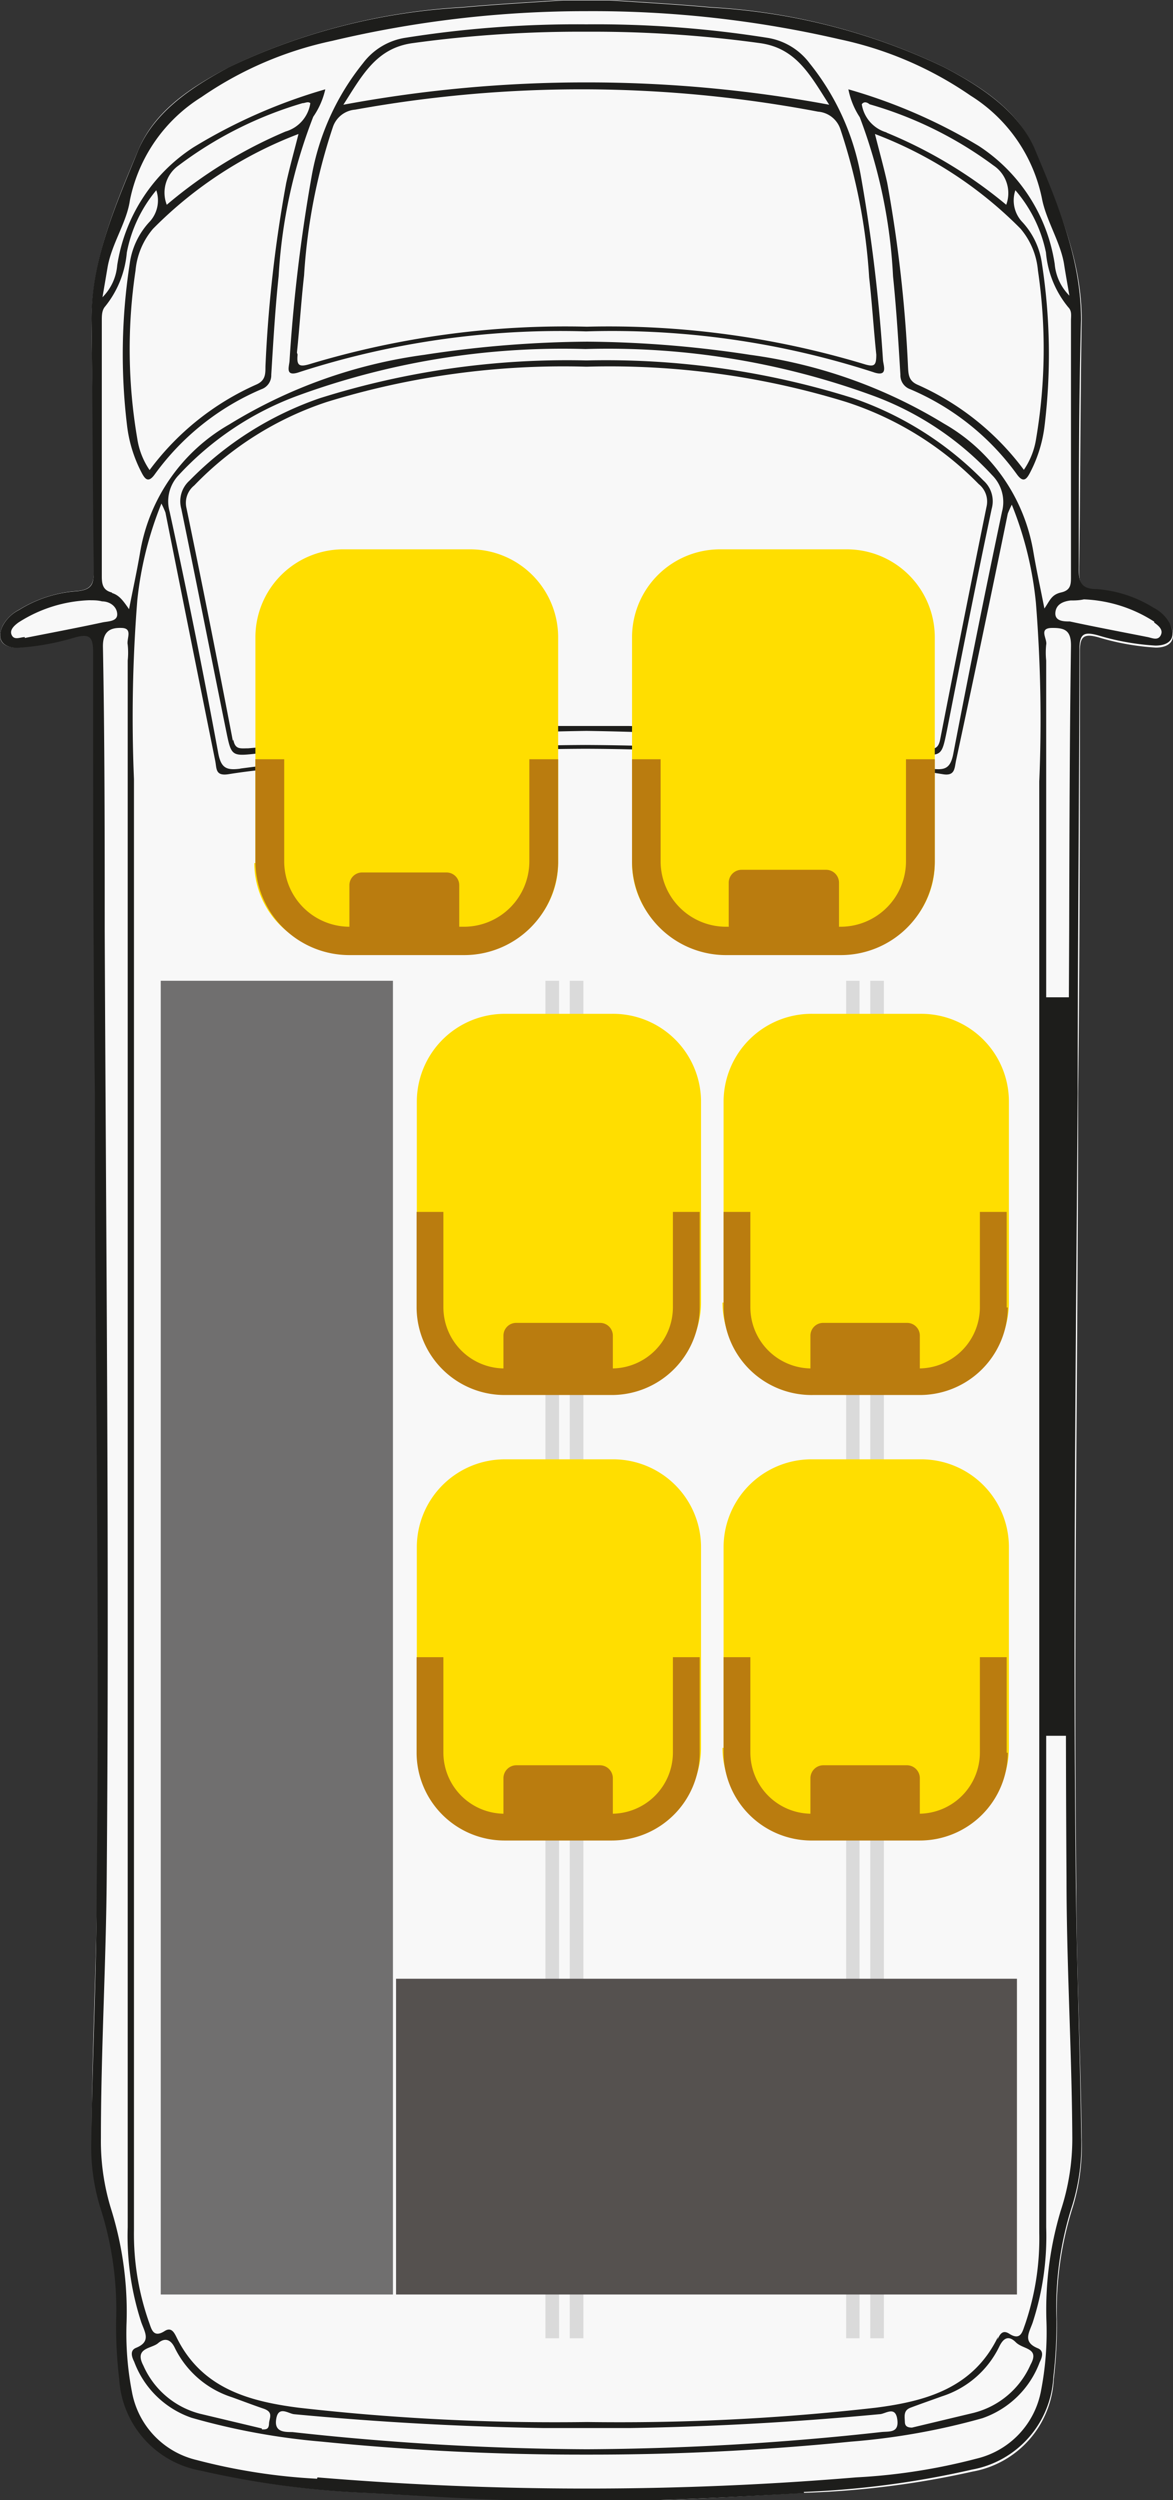
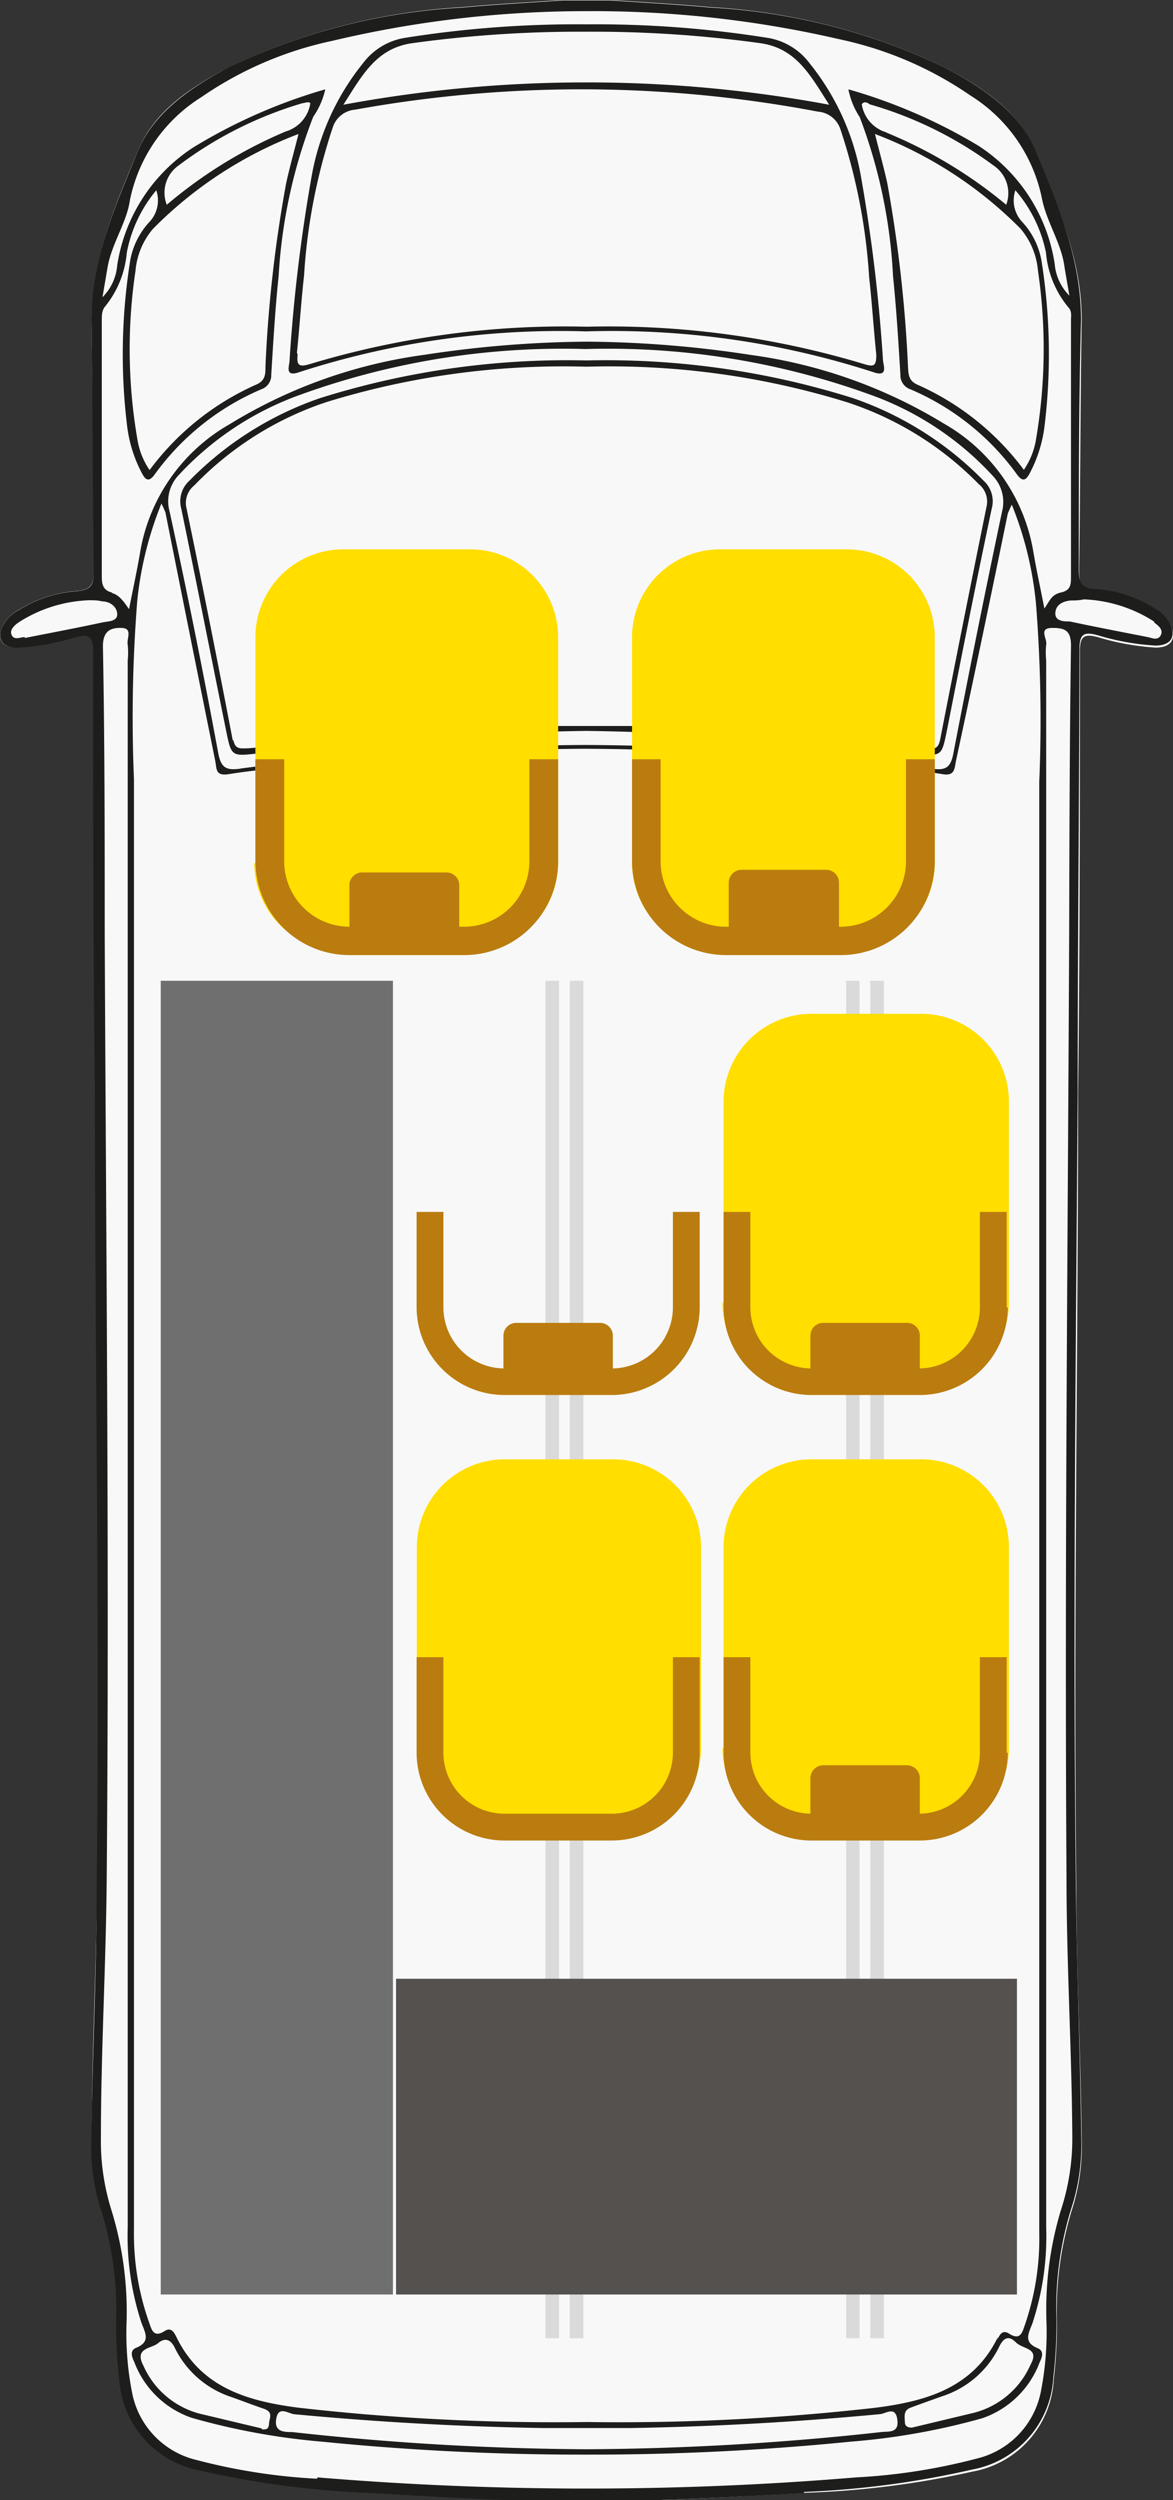
<svg xmlns="http://www.w3.org/2000/svg" viewBox="0 0 52.54 111.96">
  <rect x="0" y="0" width="52.54" height="111.96" fill="#333333" stroke="none" />
  <defs>
    <style>.cls-1{fill:#f8f8f8;}.cls-2{fill:#dadada;}.cls-3{fill:#1d1d1b;}.cls-4{fill:#706f6f;}.cls-5{fill:#ffde00;}.cls-6{fill:#ba7c0f;}.cls-7{fill:#55514f;}</style>
  </defs>
  <g id="Ebene_2" data-name="Ebene 2">
    <g id="tlo">
      <path class="cls-1" d="M51.77,29a11.18,11.18,0,0,1-2.57-.46c-.62-.17-.83-.07-.83.62,0,6.61,0,13.22-.08,19.83,0,11.85-.21,23.7-.08,35.55,0,3.75.2,7.51.24,11.27a9.27,9.27,0,0,1-.39,3,15.39,15.39,0,0,0-.72,5.13,20.59,20.59,0,0,1-.14,2.6,4.42,4.42,0,0,1-3.64,4.14,39.89,39.89,0,0,1-7.54.95c-3.24.18-6.49.4-9.74.37h0c-3.25,0-6.5-.19-9.74-.37A40.09,40.09,0,0,1,9,110.62a4.44,4.44,0,0,1-3.64-4.14,20.59,20.59,0,0,1-.14-2.6,15.13,15.13,0,0,0-.71-5.13,9.28,9.28,0,0,1-.4-3c0-3.76.2-7.52.24-11.27.14-11.85,0-23.7-.08-35.55,0-6.61-.07-13.22-.07-19.83,0-.69-.22-.79-.84-.62A11.18,11.18,0,0,1,.77,29c-.69,0-.94-.38-.64-1a1.76,1.76,0,0,1,.73-.7,5.69,5.69,0,0,1,2.54-.83c.75-.05.81-.38.81-1,0-3.68-.06-7.37-.11-11.06,0-2.76,1.06-5.23,2.09-7.68C6.93,4.94,8.59,3.88,10.28,3A27.79,27.79,0,0,1,20.72.32c1.5-.14,3-.22,4.5-.32h2.11c1.5.1,3,.18,4.5.32A27.84,27.84,0,0,1,42.27,3c1.69.88,3.34,1.94,4.08,3.72,1,2.45,2.13,4.92,2.1,7.68-.06,3.69-.06,7.38-.11,11.06,0,.61,0,.94.81,1a5.65,5.65,0,0,1,2.53.83,1.78,1.78,0,0,1,.74.7C52.72,28.6,52.46,29,51.77,29Z" />
    </g>
    <g id="Layer_1" data-name="Layer 1">
      <polygon class="cls-2" points="38.98 104.71 38.98 43.92 39.59 43.92 39.59 104.71 38.98 104.71 38.98 104.71" />
      <polygon class="cls-2" points="37.9 104.71 37.9 43.92 38.5 43.92 38.5 104.71 37.9 104.71 37.9 104.71" />
      <polygon class="cls-2" points="25.52 104.71 25.52 43.92 26.13 43.92 26.13 104.71 25.52 104.71 25.52 104.71" />
      <polygon class="cls-2" points="24.43 104.71 24.43 43.92 25.04 43.92 25.04 104.71 24.43 104.71 24.43 104.71" />
      <path class="cls-3" d="M36,111.59a40.72,40.72,0,0,0,7.54-1,4.44,4.44,0,0,0,3.64-4.14,20.59,20.59,0,0,0,.14-2.6,14.89,14.89,0,0,1,.72-5.13,9.27,9.27,0,0,0,.39-3c-.05-3.76-.2-7.52-.24-11.27-.14-11.85,0-23.7.08-35.55,0-6.61.07-13.22.08-19.83,0-.7.21-.79.83-.62a11.18,11.18,0,0,0,2.57.46c.69,0,.95-.39.64-1a1.7,1.7,0,0,0-.73-.7,5.57,5.57,0,0,0-2.54-.83c-.75,0-.81-.38-.8-1,0-3.69,0-7.37.1-11.06,0-2.76-1.06-5.23-2.09-7.69C45.61,5,44,3.9,42.27,3A27.65,27.65,0,0,0,31.83.34c-1.5-.14-3-.22-4.51-.32h-2.1c-1.5.1-3,.18-4.51.32A27.65,27.65,0,0,0,10.27,3C8.58,3.9,6.93,5,6.19,6.73c-1,2.46-2.13,4.93-2.09,7.69.05,3.69.05,7.37.1,11.06,0,.61,0,.94-.81,1a5.57,5.57,0,0,0-2.53.83,1.7,1.7,0,0,0-.73.7c-.31.61,0,1,.64,1a11.18,11.18,0,0,0,2.57-.46c.62-.17.83-.08.83.62,0,6.61,0,13.22.08,19.83,0,11.85.22,23.7.08,35.55,0,3.75-.19,7.51-.24,11.27a9.27,9.27,0,0,0,.39,3,14.89,14.89,0,0,1,.72,5.13,20.59,20.59,0,0,0,.14,2.6A4.44,4.44,0,0,0,9,110.64a40.72,40.72,0,0,0,7.54,1c3.25.18,6.49.4,9.74.37h0c3.25,0,6.49-.19,9.74-.37Zm15.7-83.71c.19.14.42.32.29.57s-.38.12-.58.08c-1.16-.23-2.33-.45-3.49-.7-.25,0-.67,0-.65-.38s.34-.52.68-.56c.18,0,.37,0,.6-.05a6.25,6.25,0,0,1,3.15,1Zm-7,76.77c-1.11,2.29-3.22,2.88-5.48,3.17a101.46,101.46,0,0,1-12.92.64h0a101.46,101.46,0,0,1-12.92-.64c-2.26-.29-4.37-.88-5.48-3.17-.11-.22-.24-.45-.53-.26-.52.33-.59-.12-.7-.41A11.89,11.89,0,0,1,6,99.88q0-32.47,0-65a66.26,66.26,0,0,1,.15-8,15.88,15.88,0,0,1,1.08-4.33,4.2,4.2,0,0,1,.18.4q1.11,5.57,2.23,11.12c.07.35,0,.69.59.6,1.67-.27,3.37-.35,5-.52a106.37,106.37,0,0,1,11-.62h0a106.37,106.37,0,0,1,11,.62c1.68.17,3.38.25,5,.52.54.09.52-.25.59-.6Q44,28.58,45.14,23a4.2,4.2,0,0,1,.18-.4A15.88,15.88,0,0,1,46.4,27a66.26,66.26,0,0,1,.15,8q0,32.47,0,65a11.89,11.89,0,0,1-.64,4.1c-.11.29-.18.74-.7.41-.29-.19-.42,0-.53.26Zm-32.33,3.69c.09-.63.54-.26.8-.23,3.71.35,7.44.56,11.17.62l1.94,0h0l1.94,0c3.73-.06,7.46-.27,11.17-.62.26,0,.71-.4.8.23s-.37.53-.72.57a125.37,125.37,0,0,1-13.19.77h0a125.37,125.37,0,0,1-13.19-.77c-.35,0-.81,0-.72-.57Zm-.64.41-2.77-.66a3.81,3.81,0,0,1-2.54-2.16c-.42-.8.37-.75.66-1s.56-.19.75.21a4.31,4.31,0,0,0,2.56,2.21c.47.17.94.35,1.41.51s.26.42.25.67-.12.27-.32.26Zm28.8-.26c0-.25-.09-.54.25-.67s.94-.34,1.41-.51a4.31,4.31,0,0,0,2.56-2.21c.19-.4.42-.54.75-.21s1.08.24.66,1a3.81,3.81,0,0,1-2.55,2.16l-2.76.66c-.2,0-.32-.06-.32-.26ZM10.78,34.42c-.61.08-.87,0-1-.67q-1-5.41-2.18-10.83A1.7,1.7,0,0,1,8,21.28a13.7,13.7,0,0,1,5.36-3.57,34.53,34.53,0,0,1,12.86-2.08h0a34.53,34.53,0,0,1,12.86,2.08,13.7,13.7,0,0,1,5.36,3.57,1.7,1.7,0,0,1,.44,1.64q-1.14,5.41-2.18,10.83c-.13.68-.39.75-1,.67a123.74,123.74,0,0,0-15.48-1.06h0a123.74,123.74,0,0,0-15.48,1.06ZM5,26.53c-.39-.1-.44-.37-.44-.72,0-3.82,0-7.63,0-11.45,0-.21,0-.43.12-.6a4.44,4.44,0,0,0,1-2.45A6.14,6.14,0,0,1,7,8.52a1.41,1.41,0,0,1-.28,1.39,3.42,3.42,0,0,0-.91,1.9,26.61,26.61,0,0,0-.12,7.24,6.09,6.09,0,0,0,.65,2.11c.16.31.31.48.6.07a11.39,11.39,0,0,1,4.77-3.8.66.66,0,0,0,.44-.65c.09-1.48.18-3,.33-4.41a23.28,23.28,0,0,1,1.55-7.14A3.51,3.51,0,0,0,14.57,4a24.17,24.17,0,0,0-5.91,2.6,7.68,7.68,0,0,0-3.41,5.28,2.28,2.28,0,0,1-.66,1.43c.1-.58.17-1,.23-1.35.19-1.07.86-2,1-3a7.1,7.1,0,0,1,3.2-4.61,16.25,16.25,0,0,1,5.86-2.52A49.08,49.08,0,0,1,26.26.5h0A49.08,49.08,0,0,1,37.61,1.76a16.25,16.25,0,0,1,5.86,2.52,7.1,7.1,0,0,1,3.2,4.61c.19,1,.86,2,1,3,.06.38.13.77.23,1.35a2.28,2.28,0,0,1-.66-1.43,7.68,7.68,0,0,0-3.41-5.28A24.17,24.17,0,0,0,38,4a3.51,3.51,0,0,0,.51,1.25A23.28,23.28,0,0,1,40,12.37c.15,1.46.24,2.93.33,4.41a.66.66,0,0,0,.44.65,11.39,11.39,0,0,1,4.77,3.8c.29.41.44.24.6-.07a6.09,6.09,0,0,0,.65-2.11,26.61,26.61,0,0,0-.12-7.24,3.42,3.42,0,0,0-.91-1.9,1.41,1.41,0,0,1-.28-1.39,6.14,6.14,0,0,1,1.37,2.79,4.44,4.44,0,0,0,1,2.45c.17.17.12.39.12.6,0,3.82,0,7.63,0,11.45,0,.35,0,.62-.44.72s-.5.36-.75.72c-.18-.92-.36-1.74-.5-2.57a8.15,8.15,0,0,0-4-5.71,22.37,22.37,0,0,0-8.68-3.08,50,50,0,0,0-7.3-.59h0a50,50,0,0,0-7.3.59A22.37,22.37,0,0,0,10.28,19a8.15,8.15,0,0,0-4,5.71c-.14.83-.32,1.65-.5,2.57-.25-.36-.43-.62-.75-.72ZM7.47,9.17A1.49,1.49,0,0,1,8,7.41a17.36,17.36,0,0,1,5.55-2.79c.11,0,.25-.09.35,0a1.56,1.56,0,0,1-1.11,1.27A20.64,20.64,0,0,0,7.47,9.17ZM13.37,6c-.21.83-.4,1.51-.55,2.19a59.77,59.77,0,0,0-.93,8.22c0,.35,0,.64-.43.82A12,12,0,0,0,6.7,21.05a3.38,3.38,0,0,1-.55-1.4,23.78,23.78,0,0,1-.08-7.53,3.34,3.34,0,0,1,.78-1.87A18.31,18.31,0,0,1,13.37,6Zm26.34-.07A1.56,1.56,0,0,1,38.6,4.67c.1-.14.24-.09.35,0A17.36,17.36,0,0,1,44.5,7.41a1.49,1.49,0,0,1,.57,1.76,20.64,20.64,0,0,0-5.36-3.23Zm6,4.31a3.34,3.34,0,0,1,.78,1.87,24.07,24.07,0,0,1-.08,7.53,3.38,3.38,0,0,1-.55,1.4,12,12,0,0,0-4.76-3.81c-.41-.18-.41-.47-.43-.82a61.37,61.37,0,0,0-.93-8.22c-.15-.68-.34-1.36-.55-2.19a18.31,18.31,0,0,1,6.52,4.24ZM1.11,28.53c-.2,0-.46.15-.58-.08s.1-.43.29-.57a6.25,6.25,0,0,1,3.15-1c.23,0,.42,0,.6.05.34,0,.66.22.68.56s-.4.33-.65.38c-1.16.25-2.33.47-3.49.7ZM14.2,111a26.63,26.63,0,0,1-5.4-.84,3.84,3.84,0,0,1-2.89-3.05,13.73,13.73,0,0,1-.24-3.14A15.42,15.42,0,0,0,5,99a10.3,10.3,0,0,1-.48-3.26c0-3.89.23-7.79.26-11.67C4.9,70,4.75,55.81,4.69,41.66c0-4.24,0-8.48-.08-12.72,0-.69.35-.84.85-.82s.2.49.26.75a3.39,3.39,0,0,1,0,.71q0,35.08,0,70.16A12.43,12.43,0,0,0,6.33,104c.16.45.45.86-.24,1.14-.29.12-.18.42-.08.62a4.2,4.2,0,0,0,2.57,2.51,30.62,30.62,0,0,0,5.84,1.07,117.17,117.17,0,0,0,11.84.58h0a117.17,117.17,0,0,0,11.84-.58A30.62,30.62,0,0,0,44,108.29a4.2,4.2,0,0,0,2.57-2.51c.1-.2.21-.5-.08-.62-.69-.28-.4-.69-.24-1.14a12.43,12.43,0,0,0,.61-4.28q0-35.08,0-70.16a3.39,3.39,0,0,1,0-.71c.06-.26-.36-.74.25-.75s.87.13.86.82c-.06,4.24-.07,8.48-.08,12.72-.06,14.15-.21,28.29-.12,42.43,0,3.88.24,7.78.26,11.67A10.3,10.3,0,0,1,47.51,99a15.42,15.42,0,0,0-.64,4.91,13.73,13.73,0,0,1-.24,3.14,3.84,3.84,0,0,1-2.89,3.05,26.63,26.63,0,0,1-5.4.84q-6,.5-12.06.5h0q-6,0-12.06-.5Z" />
      <path class="cls-3" d="M26.26,14.84h0A38,38,0,0,1,39.1,16.66c.7.25.47-.28.45-.53a74.28,74.28,0,0,0-1-8.3,11.16,11.16,0,0,0-2.29-5,2.93,2.93,0,0,0-1.91-1.14,49,49,0,0,0-8.09-.6h0a49,49,0,0,0-8.09.6,2.93,2.93,0,0,0-1.91,1.14,11.16,11.16,0,0,0-2.29,5,74.28,74.28,0,0,0-1,8.3c0,.25-.25.78.45.53a38,38,0,0,1,12.82-1.82ZM18.49,1.93a54.81,54.81,0,0,1,7.77-.51h0a54.81,54.81,0,0,1,7.77.51c1.63.22,2.26,1.43,3.11,2.76a59.37,59.37,0,0,0-10.88-1h0a59.37,59.37,0,0,0-10.88,1c.85-1.33,1.48-2.54,3.11-2.76ZM13.3,15.79c.12-1.15.19-2.31.32-3.46a26,26,0,0,1,1.29-6.64,1.15,1.15,0,0,1,1-.78A56.94,56.94,0,0,1,26.26,4h0a56.94,56.94,0,0,1,10.38,1,1.15,1.15,0,0,1,1,.78,26,26,0,0,1,1.29,6.64c.13,1.15.2,2.31.32,3.46,0,.49-.08.57-.56.42a39.62,39.62,0,0,0-12.4-1.67h0a39.62,39.62,0,0,0-12.4,1.67c-.49.15-.61.07-.56-.42Z" />
      <path class="cls-3" d="M26.26,32.73h0a138,138,0,0,1,14.64,1c1.29.14,1.27.18,1.52-1.05.65-3.3,1.3-6.6,2-9.9a1.24,1.24,0,0,0-.37-1.26,15,15,0,0,0-5.84-3.69,36.88,36.88,0,0,0-11.89-1.69h-.1a36.88,36.88,0,0,0-11.89,1.69,15,15,0,0,0-5.84,3.69,1.24,1.24,0,0,0-.37,1.26c.68,3.3,1.33,6.6,2,9.9.25,1.23.23,1.19,1.52,1.05a138,138,0,0,1,14.64-1Zm-15.83.45q-1-5.23-2.08-10.44a1,1,0,0,1,.35-1A14.59,14.59,0,0,1,14.64,18a36,36,0,0,1,11.58-1.58h.1A36,36,0,0,1,37.9,18a14.59,14.59,0,0,1,5.94,3.68,1,1,0,0,1,.35,1q-1.06,5.21-2.08,10.44c-.09.46-.32.43-.67.39-4.42-.44-8.84-.89-13.29-1l-1.87,0h0l-1.87,0c-4.45.16-8.87.61-13.29,1-.35,0-.59.07-.67-.39Z" />
-       <polygon class="cls-3" points="46.83 77.73 46.83 44.66 47.98 44.66 47.98 77.73 46.83 77.73 46.83 77.73" />
      <polygon class="cls-4" points="7.2 102.75 7.2 43.92 17.6 43.92 17.6 102.75 7.2 102.75 7.2 102.75" />
      <path class="cls-5" d="M28.31,38.65V28.53a3.94,3.94,0,0,1,3.95-3.93h5.66a3.94,3.94,0,0,1,3.95,3.93V38.65a3.94,3.94,0,0,1-3.95,3.93H32.26a3.94,3.94,0,0,1-3.95-3.93Z" />
      <path class="cls-6" d="M32.64,41.4V39.52a.58.58,0,0,1,.57-.57H37a.58.58,0,0,1,.58.57V41.4A.57.57,0,0,1,37,42H33.21a.57.57,0,0,1-.57-.57Z" />
-       <path class="cls-6" d="M41.87,38.61V34H40.58v4.58a2.93,2.93,0,0,1-2.93,2.92H32.53a2.93,2.93,0,0,1-2.94-2.92V34H28.31v4.58a4.21,4.21,0,0,0,4.22,4.19h5.12a4.21,4.21,0,0,0,4.22-4.19Z" />
+       <path class="cls-6" d="M41.87,38.61V34H40.58v4.58a2.93,2.93,0,0,1-2.93,2.92H32.53a2.93,2.93,0,0,1-2.94-2.92V34H28.31v4.58a4.21,4.21,0,0,0,4.22,4.19h5.12a4.21,4.21,0,0,0,4.22-4.19" />
      <path class="cls-5" d="M11.44,38.65V28.53a3.94,3.94,0,0,1,4-3.93h5.66A3.94,3.94,0,0,1,25,28.53V38.65a3.94,3.94,0,0,1-3.95,3.93H15.39a3.94,3.94,0,0,1-4-3.93Z" />
      <path class="cls-6" d="M15.65,41.52V39.64a.57.57,0,0,1,.58-.57H20a.57.57,0,0,1,.57.57v1.88a.57.57,0,0,1-.57.57H16.23a.57.57,0,0,1-.58-.57Z" />
      <path class="cls-6" d="M25,38.61V34H23.71v4.58a2.93,2.93,0,0,1-2.93,2.92H15.66a2.93,2.93,0,0,1-2.93-2.92V34H11.44v4.58a4.21,4.21,0,0,0,4.22,4.19h5.12A4.21,4.21,0,0,0,25,38.61Z" />
      <path class="cls-5" d="M32.41,58.33v-9a3.94,3.94,0,0,1,4-3.93h4.78a3.93,3.93,0,0,1,4,3.93v9a3.93,3.93,0,0,1-4,3.93H36.36a3.94,3.94,0,0,1-4-3.93Z" />
      <path class="cls-6" d="M45.09,58.55V54.27h-1.2v4.28a2.74,2.74,0,0,1-2.74,2.73H36.36a2.74,2.74,0,0,1-2.75-2.73V54.27h-1.2v4.28a3.94,3.94,0,0,0,4,3.92h4.79a3.94,3.94,0,0,0,3.94-3.92Z" />
      <path class="cls-6" d="M36.3,61.69V59.81a.57.57,0,0,1,.58-.57h3.75a.57.57,0,0,1,.57.57v1.88a.58.58,0,0,1-.57.57H36.88a.58.58,0,0,1-.58-.57Z" />
      <path class="cls-5" d="M32.41,78.27v-9a3.94,3.94,0,0,1,4-3.92h4.78a3.93,3.93,0,0,1,4,3.92v9a3.93,3.93,0,0,1-4,3.93H36.36a3.94,3.94,0,0,1-4-3.93Z" />
      <path class="cls-6" d="M45.09,78.49V74.21h-1.2v4.28a2.74,2.74,0,0,1-2.74,2.73H36.36a2.74,2.74,0,0,1-2.75-2.73V74.21h-1.2v4.28a3.94,3.94,0,0,0,4,3.93h4.79a3.94,3.94,0,0,0,3.94-3.93Z" />
      <path class="cls-6" d="M36.3,81.5V79.62a.58.58,0,0,1,.58-.57h3.75a.58.58,0,0,1,.57.57V81.5a.57.57,0,0,1-.57.57H36.88a.57.57,0,0,1-.58-.57Z" />
-       <path class="cls-5" d="M18.67,58.33v-9a3.94,3.94,0,0,1,3.95-3.93H27.4a3.94,3.94,0,0,1,4,3.93v9a3.94,3.94,0,0,1-4,3.93H22.62a3.94,3.94,0,0,1-3.95-3.93Z" />
      <path class="cls-6" d="M31.34,58.55V54.27h-1.2v4.28a2.74,2.74,0,0,1-2.75,2.73H22.6a2.74,2.74,0,0,1-2.74-2.73V54.27h-1.2v4.28a3.94,3.94,0,0,0,3.94,3.92h4.79a3.94,3.94,0,0,0,3.95-3.92Z" />
      <path class="cls-6" d="M22.55,61.69V59.81a.57.57,0,0,1,.57-.57h3.75a.57.57,0,0,1,.58.57v1.88a.58.58,0,0,1-.58.57H23.12a.58.58,0,0,1-.57-.57Z" />
      <path class="cls-5" d="M18.67,78.27v-9a3.94,3.94,0,0,1,3.95-3.92H27.4a3.94,3.94,0,0,1,4,3.92v9a3.94,3.94,0,0,1-4,3.93H22.62a3.94,3.94,0,0,1-3.95-3.93Z" />
      <path class="cls-6" d="M31.34,78.49V74.21h-1.2v4.28a2.74,2.74,0,0,1-2.75,2.73H22.6a2.74,2.74,0,0,1-2.74-2.73V74.21h-1.2v4.28a3.94,3.94,0,0,0,3.94,3.93h4.79a3.94,3.94,0,0,0,3.95-3.93Z" />
-       <path class="cls-6" d="M22.55,81.5V79.62a.58.58,0,0,1,.57-.57h3.75a.58.58,0,0,1,.58.57V81.5a.57.57,0,0,1-.58.57H23.12a.57.57,0,0,1-.57-.57Z" />
      <polygon class="cls-7" points="17.74 102.75 17.74 88.61 45.55 88.61 45.55 102.75 17.74 102.75 17.74 102.75" />
    </g>
  </g>
</svg>